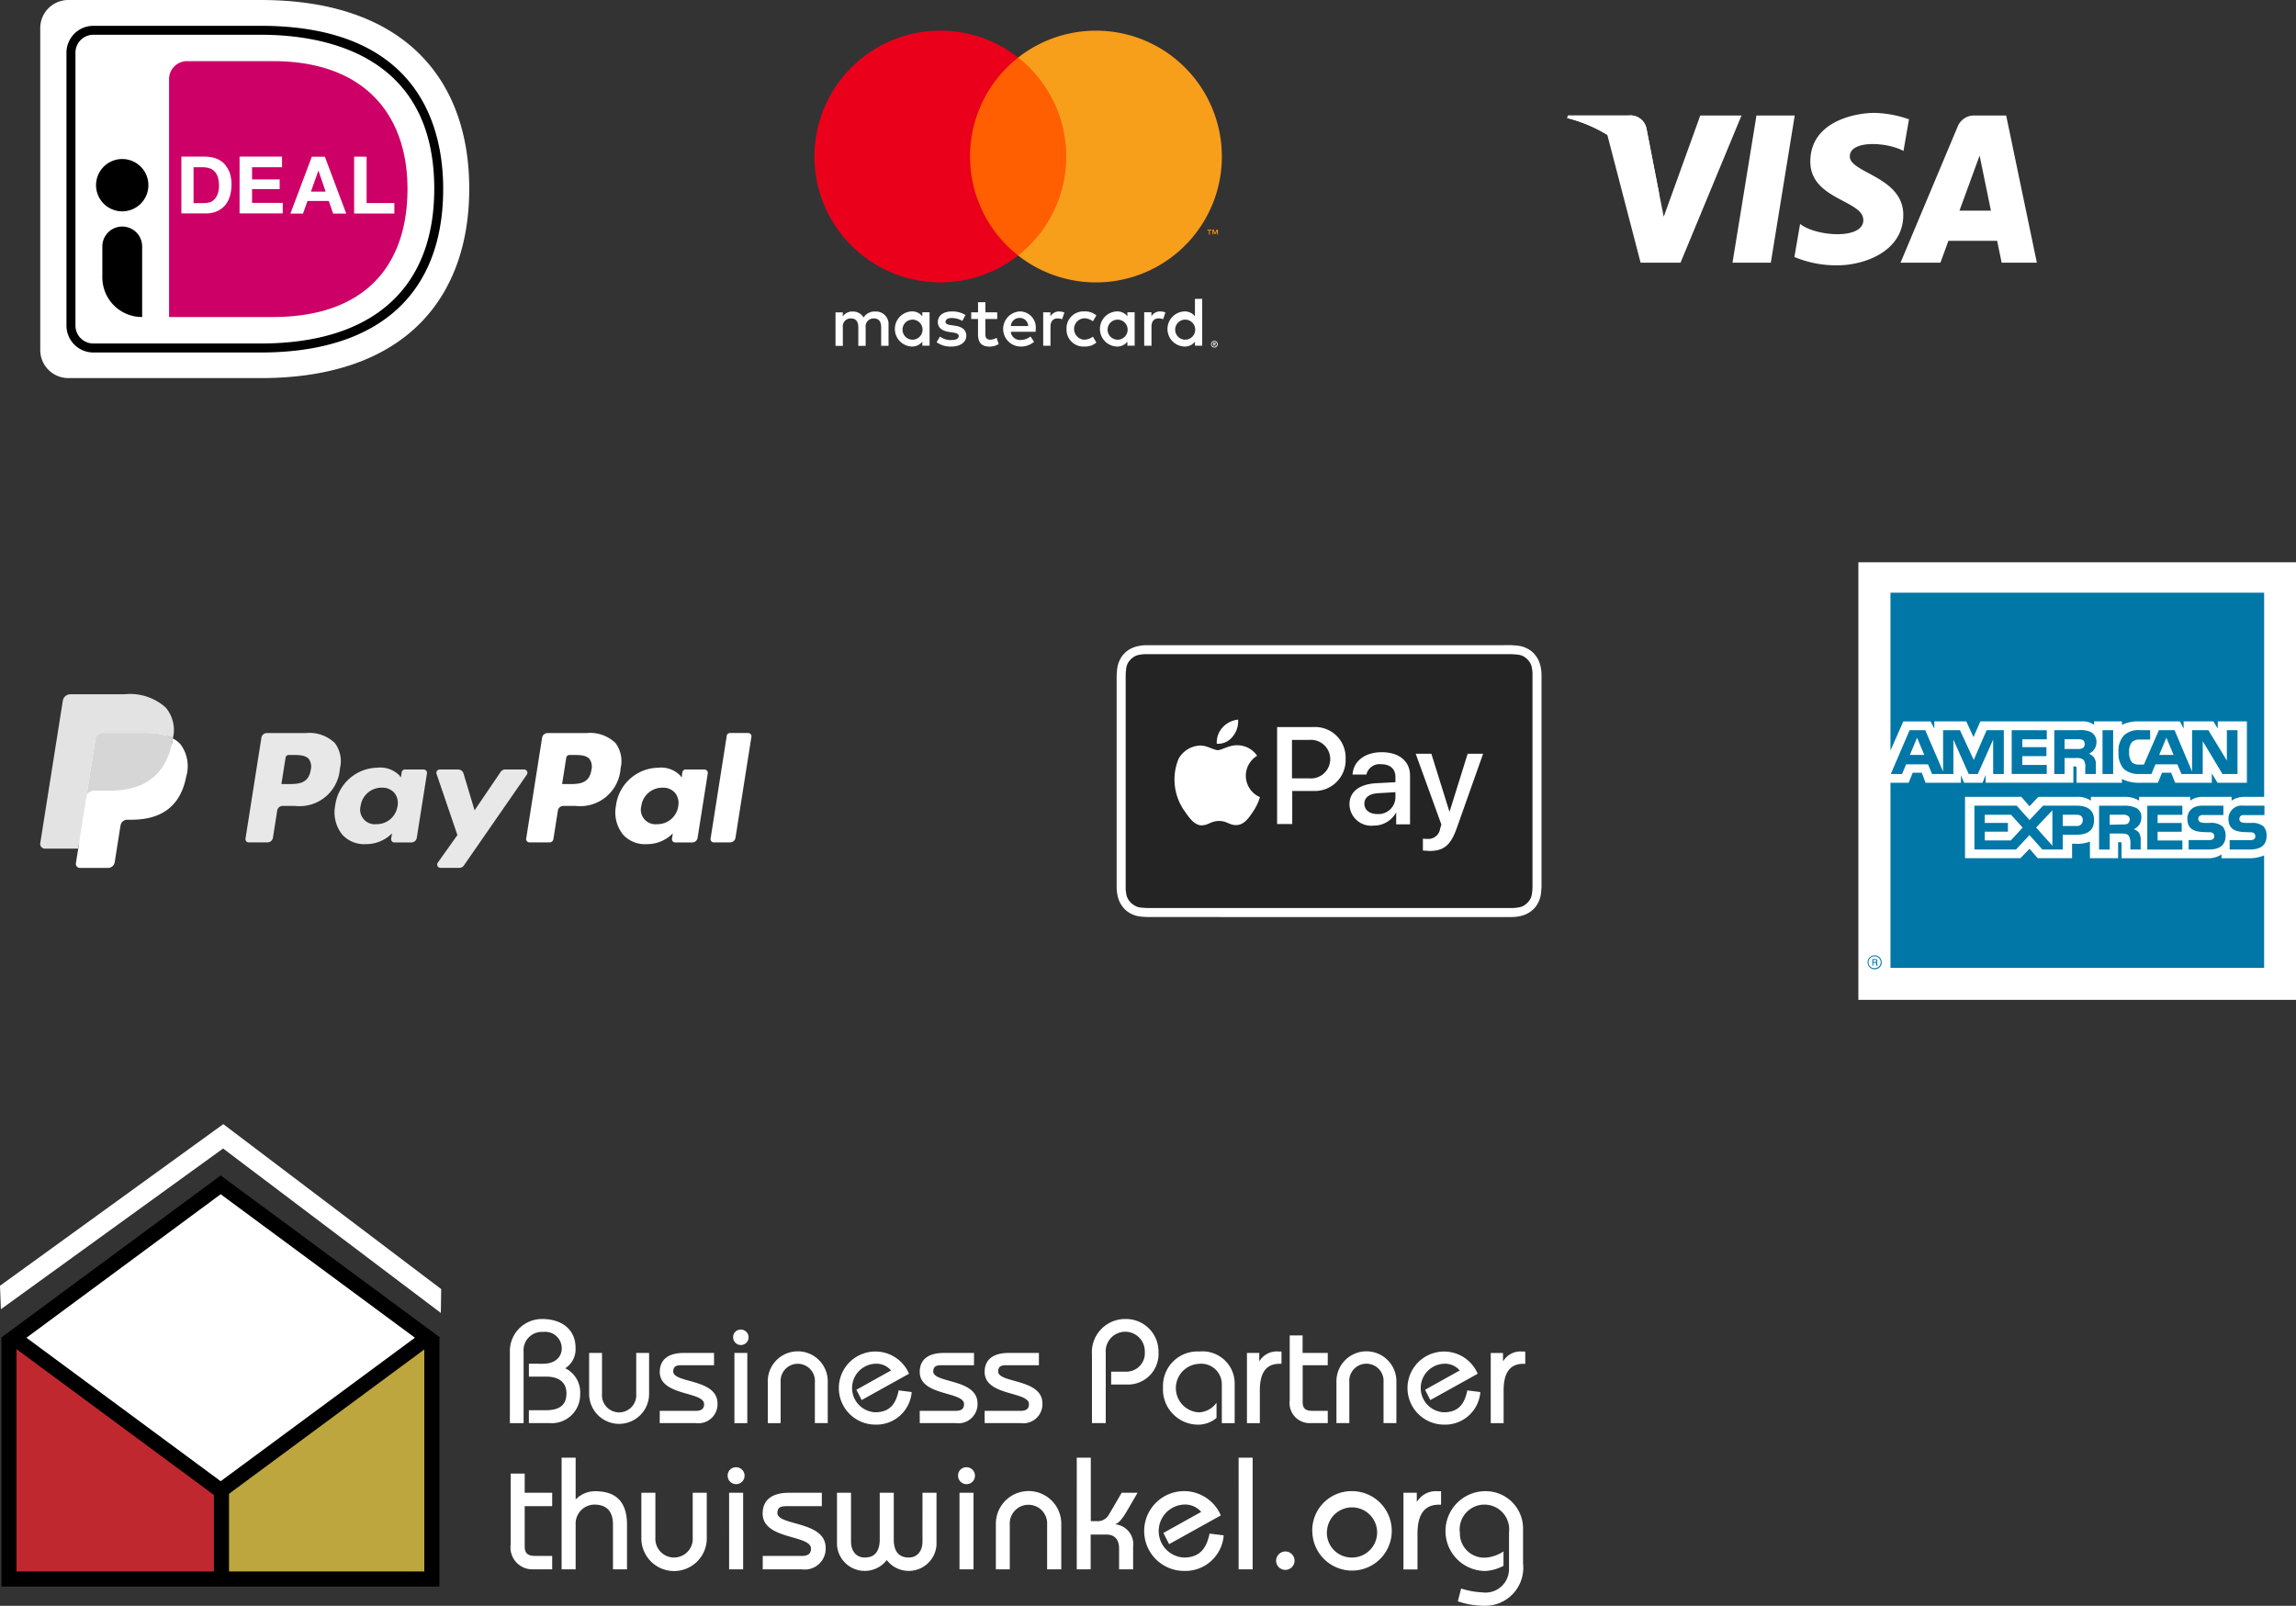
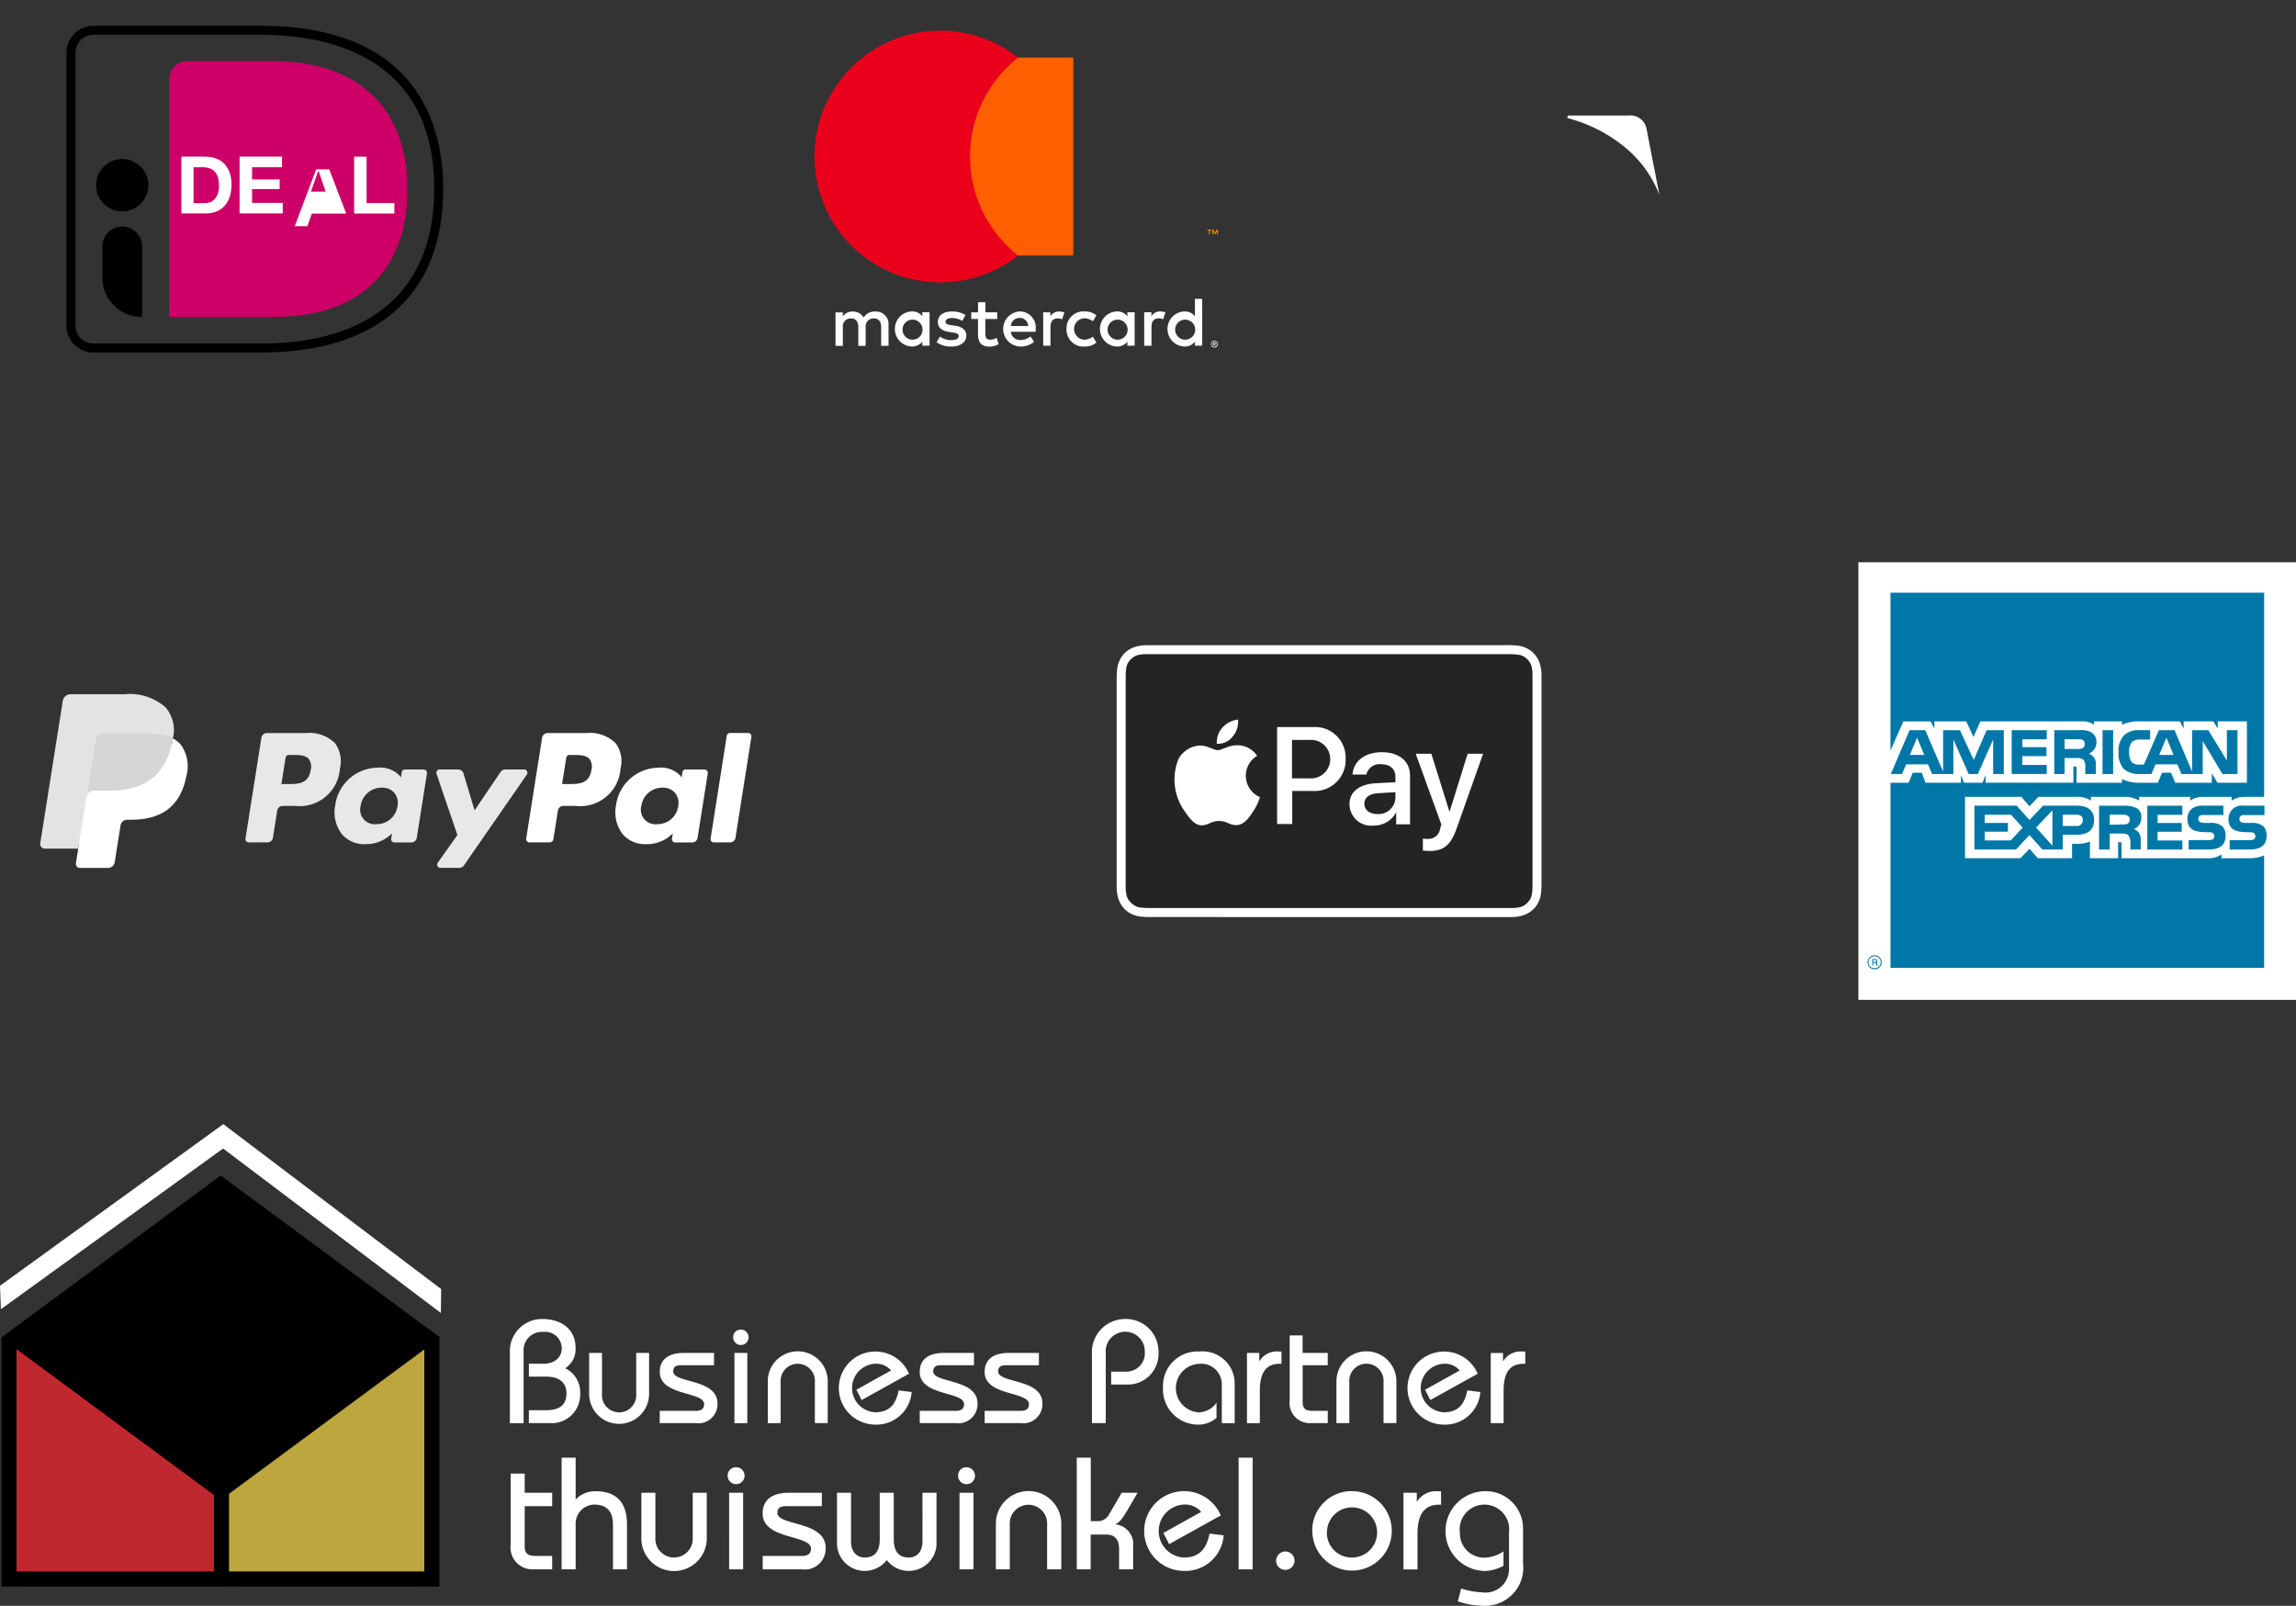
<svg xmlns="http://www.w3.org/2000/svg" width="178.379" height="124.779" viewBox="0 0 178.379 124.779">
  <rect x="0" y="0" width="178.379" height="124.779" fill="#333333" stroke="none" />
  <g transform="translate(-725.996 -3817.279)">
    <g transform="translate(729.123 3871.226)">
      <path d="M40.377,6.749H37.32a.425.425,0,0,0-.42.359l-1.237,7.84a.255.255,0,0,0,.252.294h1.46a.425.425,0,0,0,.42-.359l.334-2.115a.425.425,0,0,1,.419-.359h.968A3.14,3.14,0,0,0,43,9.5a2.355,2.355,0,0,0-.39-1.974,2.837,2.837,0,0,0-2.229-.781Zm.353,2.863c-.167,1.1-1.005,1.1-1.816,1.1h-.461l.324-2.049a.255.255,0,0,1,.252-.215h.211c.552,0,1.073,0,1.342.315a1.019,1.019,0,0,1,.148.852Zm8.786-.035H48.052a.255.255,0,0,0-.252.215l-.065.41-.1-.148A2.084,2.084,0,0,0,45.9,9.439a3.367,3.367,0,0,0-3.269,2.944,2.764,2.764,0,0,0,.545,2.249,2.291,2.291,0,0,0,1.844.745,2.8,2.8,0,0,0,2.027-.838l-.065.407a.255.255,0,0,0,.251.3h1.319a.425.425,0,0,0,.42-.359l.791-5.011a.254.254,0,0,0-.251-.294Zm-2.041,2.85a1.632,1.632,0,0,1-1.652,1.4A1.134,1.134,0,0,1,44.611,12.4a1.639,1.639,0,0,1,1.641-1.409,1.235,1.235,0,0,1,.976.4,1.267,1.267,0,0,1,.248,1.036Zm9.838-2.85H55.842a.426.426,0,0,0-.352.186l-2.029,2.989L52.6,9.88a.426.426,0,0,0-.408-.3H50.748a.255.255,0,0,0-.242.337l1.621,4.756L50.6,16.821a.255.255,0,0,0,.208.4H52.28a.424.424,0,0,0,.349-.182l4.893-7.063a.255.255,0,0,0-.209-.4Z" transform="translate(-19.718 -3.732)" fill="#e8e8e8" />
      <path d="M89.158,6.748H86.1a.425.425,0,0,0-.419.359l-1.237,7.84a.254.254,0,0,0,.251.294h1.569a.3.3,0,0,0,.293-.251l.351-2.222a.425.425,0,0,1,.419-.359H88.3A3.14,3.14,0,0,0,91.776,9.5a2.353,2.353,0,0,0-.39-1.974,2.834,2.834,0,0,0-2.228-.781Zm.353,2.863c-.167,1.1-1,1.1-1.816,1.1h-.461l.324-2.049a.254.254,0,0,1,.251-.215h.211c.552,0,1.073,0,1.342.315a1.019,1.019,0,0,1,.149.85ZM98.3,9.577H96.833a.253.253,0,0,0-.251.215l-.065.41-.1-.148a2.083,2.083,0,0,0-1.729-.614,3.366,3.366,0,0,0-3.268,2.944,2.765,2.765,0,0,0,.545,2.249,2.292,2.292,0,0,0,1.844.745,2.8,2.8,0,0,0,2.027-.838l-.065.407a.255.255,0,0,0,.252.3h1.318a.425.425,0,0,0,.419-.359l.792-5.011a.255.255,0,0,0-.253-.294Zm-2.041,2.85a1.631,1.631,0,0,1-1.652,1.4A1.134,1.134,0,0,1,93.391,12.4a1.639,1.639,0,0,1,1.641-1.409,1.235,1.235,0,0,1,.976.4,1.261,1.261,0,0,1,.248,1.035Zm3.767-5.463-1.255,7.984a.254.254,0,0,0,.251.294h1.262a.424.424,0,0,0,.42-.359l1.237-7.84a.255.255,0,0,0-.251-.3h-1.413a.255.255,0,0,0-.254.215Z" transform="translate(-46.691 -3.731)" fill="#fff" />
      <path d="M3.835,13.6l.234-1.485L3.548,12.1H1.061L2.789,1.144a.141.141,0,0,1,.14-.12H7.123a3.732,3.732,0,0,1,2.854.861,1.964,1.964,0,0,1,.457.857,3.094,3.094,0,0,1,0,1.182l-.005.034v.3l.235.133a1.65,1.65,0,0,1,.476.363,1.69,1.69,0,0,1,.386.866,3.665,3.665,0,0,1-.055,1.257A4.427,4.427,0,0,1,10.96,8.3a2.927,2.927,0,0,1-.816.894,3.31,3.31,0,0,1-1.1.5,5.48,5.48,0,0,1-1.373.159H7.346a.982.982,0,0,0-.971.828l-.025.134-.413,2.618-.019.1a.083.083,0,0,1-.026.056.069.069,0,0,1-.043.016Z" transform="translate(-0.587 -0.566)" fill="#fff" />
      <path d="M13.726,7.667q-.019.12-.043.246c-.553,2.839-2.445,3.82-4.861,3.82H7.591A.6.6,0,0,0,7,12.239l-.63,4-.178,1.132a.315.315,0,0,0,.311.364H8.685a.525.525,0,0,0,.519-.443l.021-.111.411-2.607.026-.143a.525.525,0,0,1,.519-.443h.326c2.114,0,3.769-.858,4.253-3.342a2.846,2.846,0,0,0-.437-2.513,2.086,2.086,0,0,0-.6-.46Z" transform="translate(-3.422 -4.239)" fill="#fff" />
      <path d="M14.152,6.905a4.362,4.362,0,0,0-.538-.119,6.833,6.833,0,0,0-1.085-.079H9.242a.524.524,0,0,0-.518.443l-.7,4.429L8,11.708a.6.6,0,0,1,.6-.508H9.83c2.416,0,4.308-.981,4.861-3.82.017-.084.03-.166.043-.246a2.948,2.948,0,0,0-.455-.192L14.155,6.9Z" transform="translate(-4.426 -3.708)" fill="#d6d6d6" />
      <path d="M4.3,3.442A.523.523,0,0,1,4.816,3H8.1a6.833,6.833,0,0,1,1.085.079,4.362,4.362,0,0,1,.662.158,2.992,2.992,0,0,1,.455.192,2.682,2.682,0,0,0-.569-2.411A4.166,4.166,0,0,0,6.537,0H2.344a.6.6,0,0,0-.592.507L0,11.578a.36.36,0,0,0,.355.417H2.949L3.6,7.87Z" fill="#e3e3e3" />
    </g>
    <g transform="translate(729.123 3817.281)">
-       <path d="M12,14.178V39.2a2.184,2.184,0,0,0,2.178,2.178H29.129c11.3,0,16.2-6.327,16.2-14.723,0-8.352-4.9-14.657-16.2-14.657H14.178A2.184,2.184,0,0,0,12,14.178Z" transform="translate(-12 -12)" fill="#fff" />
      <path d="M45.793,55.784h-13A2.091,2.091,0,0,1,30.7,53.693v-21.2A2.091,2.091,0,0,1,32.791,30.4h13c12.338,0,14.178,7.939,14.178,12.665C59.971,51.264,54.929,55.784,45.793,55.784ZM31.4,32.491v21.2a1.39,1.39,0,0,0,1.394,1.394h13c8.69,0,13.481-4.269,13.481-12.022,0-10.41-8.45-11.968-13.481-11.968h-13a1.39,1.39,0,0,0-1.394,1.4Z" transform="translate(-28.664 -28.396)" />
      <path d="M103.9,56.994v18.49h8.047c7.307,0,10.476-4.127,10.476-9.964,0-5.586-3.169-9.92-10.476-9.92h-6.654A1.4,1.4,0,0,0,103.9,56.994Z" transform="translate(-93.892 -50.852)" fill="#c06" />
      <g transform="translate(10.955 12.164)">
-         <path d="M114.484,123.711a2.387,2.387,0,0,1,.8.131,1.787,1.787,0,0,1,.642.4,2.228,2.228,0,0,1,.425.675,2.808,2.808,0,0,1,.152.958,3.28,3.28,0,0,1-.12.893,2.085,2.085,0,0,1-.37.708,1.8,1.8,0,0,1-.621.468,2.2,2.2,0,0,1-.882.174h-1.9V123.7h1.884Zm-.065,3.6a1.367,1.367,0,0,0,.414-.065.812.812,0,0,0,.348-.229,1.269,1.269,0,0,0,.25-.414,1.726,1.726,0,0,0,.1-.621,2.522,2.522,0,0,0-.065-.6,1.19,1.19,0,0,0-.218-.457.982.982,0,0,0-.392-.294,1.6,1.6,0,0,0-.6-.1h-.7v2.788h.86Zm6.011-3.6v.817H118.1v.947h2.145v.751H118.1V127.3h2.385v.817H117.13V123.7h3.3Zm4.987,4.421H124.4l-.338-.98h-1.655l-.348.98h-.98l1.666-4.421h1.013Zm-1.6-1.71-.555-1.623h-.011l-.577,1.623ZM127,123.71v3.6h2.156v.817h-3.125v-4.421Z" transform="translate(-112.6 -123.7)" fill="#fff" />
+         <path d="M114.484,123.711a2.387,2.387,0,0,1,.8.131,1.787,1.787,0,0,1,.642.4,2.228,2.228,0,0,1,.425.675,2.808,2.808,0,0,1,.152.958,3.28,3.28,0,0,1-.12.893,2.085,2.085,0,0,1-.37.708,1.8,1.8,0,0,1-.621.468,2.2,2.2,0,0,1-.882.174h-1.9V123.7h1.884Zm-.065,3.6a1.367,1.367,0,0,0,.414-.065.812.812,0,0,0,.348-.229,1.269,1.269,0,0,0,.25-.414,1.726,1.726,0,0,0,.1-.621,2.522,2.522,0,0,0-.065-.6,1.19,1.19,0,0,0-.218-.457.982.982,0,0,0-.392-.294,1.6,1.6,0,0,0-.6-.1h-.7v2.788h.86Zm6.011-3.6v.817H118.1v.947h2.145v.751H118.1V127.3h2.385v.817H117.13V123.7h3.3Zm4.987,4.421H124.4h-1.655l-.348.98h-.98l1.666-4.421h1.013Zm-1.6-1.71-.555-1.623h-.011l-.577,1.623ZM127,123.71v3.6h2.156v.817h-3.125v-4.421Z" transform="translate(-112.6 -123.7)" fill="#fff" />
      </g>
      <path d="M55.372,137.683A3.079,3.079,0,0,1,52.29,134.6v-2.4a1.546,1.546,0,0,1,3.093,0v5.488Zm-1.535-8.211a2.033,2.033,0,1,1,1.44-.6,2.036,2.036,0,0,1-1.44.6Z" transform="translate(-47.466 -113.051)" />
    </g>
    <g transform="translate(789.273 3819.66)">
      <path d="M132.944,1320.546v.063H133a.065.065,0,0,0,.032-.008.028.028,0,0,0,.012-.024.027.027,0,0,0-.012-.024.056.056,0,0,0-.032-.008h-.059Zm.06-.045a.109.109,0,0,1,.071.021.068.068,0,0,1,.025.056.065.065,0,0,1-.02.049.1.1,0,0,1-.057.023l.079.09h-.061l-.073-.09h-.024v.09h-.051v-.24H133Zm-.016.322a.189.189,0,0,0,.078-.016.2.2,0,0,0-.078-.384.209.209,0,0,0-.079.015.2.2,0,0,0-.107.265.187.187,0,0,0,.042.063.2.2,0,0,0,.065.043.2.2,0,0,0,.079.016m0-.459a.266.266,0,0,1,.186.076.255.255,0,0,1,.056.282.269.269,0,0,1-.056.082.287.287,0,0,1-.083.055.259.259,0,0,1-.1.021.261.261,0,0,1-.1-.021.276.276,0,0,1-.084-.055.266.266,0,0,1-.055-.085.255.255,0,0,1,.056-.282.25.25,0,0,1,.084-.055.268.268,0,0,1,.1-.021m-24.229-.922a.779.779,0,1,1,.212.589.786.786,0,0,1-.212-.589m2.1,0v-1.3H110.3v.316a.985.985,0,0,0-.82-.381,1.365,1.365,0,0,0,0,2.728.985.985,0,0,0,.82-.38v.315h.564v-1.3Zm19.082,0a.779.779,0,1,1,.212.589.786.786,0,0,1-.212-.589m2.1,0V1317.1h-.565v1.359a.985.985,0,0,0-.82-.381,1.365,1.365,0,0,0,0,2.728.985.985,0,0,0,.82-.38v.315h.565Zm-14.176-.858a.645.645,0,0,1,.657.63h-1.348a.669.669,0,0,1,.69-.63m.011-.506a1.365,1.365,0,0,0,.038,2.728,1.578,1.578,0,0,0,1.065-.364l-.277-.418a1.239,1.239,0,0,1-.756.272.721.721,0,0,1-.777-.636H119.1c.006-.07.011-.141.011-.217a1.246,1.246,0,0,0-1.233-1.364m6.818,1.364a.779.779,0,1,1,.212.589.786.786,0,0,1-.212-.589m2.1,0v-1.3h-.564v.316a.985.985,0,0,0-.82-.381,1.365,1.365,0,0,0,0,2.728.986.986,0,0,0,.82-.38v.315h.565v-1.3Zm-5.292,0a1.312,1.312,0,0,0,1.386,1.364,1.357,1.357,0,0,0,.934-.31l-.271-.457a1.142,1.142,0,0,1-.68.234.833.833,0,0,1,0-1.663,1.145,1.145,0,0,1,.68.234l.271-.457a1.359,1.359,0,0,0-.934-.31,1.312,1.312,0,0,0-1.386,1.364m7.28-1.364a.767.767,0,0,0-.685.38v-.315h-.56v2.6h.565v-1.456c0-.43.185-.668.554-.668a.917.917,0,0,1,.353.065l.174-.532a1.2,1.2,0,0,0-.4-.071m-15.137.272a1.941,1.941,0,0,0-1.059-.272c-.658,0-1.082.315-1.082.831,0,.423.315.685.9.766l.267.038c.31.043.456.125.456.272,0,.2-.206.315-.592.315a1.384,1.384,0,0,1-.864-.271l-.265.44a1.873,1.873,0,0,0,1.124.337c.75,0,1.185-.353,1.185-.848,0-.457-.342-.7-.907-.777l-.266-.039c-.244-.032-.44-.081-.44-.255,0-.19.185-.3.494-.3a1.674,1.674,0,0,1,.81.223l.244-.457Zm7.287-.271a.765.765,0,0,0-.684.381v-.316h-.56v2.6h.565v-1.456c0-.43.185-.668.554-.668a.917.917,0,0,1,.353.065l.174-.532a1.2,1.2,0,0,0-.4-.071m-4.819.065H115.2v-.788h-.571v.788H114.1v.516h.527v1.185c0,.6.234.961.9.961a1.326,1.326,0,0,0,.707-.2l-.163-.484a1.045,1.045,0,0,1-.5.147c-.282,0-.374-.174-.374-.435v-1.173h.923Zm-8.443,2.6v-1.63a.967.967,0,0,0-1.022-1.032,1,1,0,0,0-.913.462.953.953,0,0,0-.858-.462.859.859,0,0,0-.761.386v-.321h-.565v2.6h.57v-1.44a.608.608,0,0,1,.636-.69c.375,0,.565.245.565.685v1.445h.571v-1.44a.613.613,0,0,1,.635-.69c.386,0,.57.245.57.685v1.445Z" transform="translate(-101.921 -1296.259)" fill="#fff" />
      <path d="M1929.674,977.6v-.38h-.1l-.114.261-.114-.261h-.1v.38h.07v-.286l.107.247h.073l.107-.247v.287h.07Zm-.627,0v-.315h.127v-.064h-.323v.064h.126v.315h.07Z" transform="translate(-1898.329 -961.757)" fill="#f79410" />
      <path d="M738.268,147.53H729.71V132.15h8.558Z" transform="translate(-718.164 -130.059)" fill="#ff5f00" />
      <path d="M12.089,9.781a9.765,9.765,0,0,1,3.736-7.69,9.781,9.781,0,1,0,0,15.38,9.765,9.765,0,0,1-3.736-7.69" transform="translate(0 0.001)" fill="#eb001b" />
-       <path d="M1015.936,9.781a9.781,9.781,0,0,1-15.826,7.69,9.782,9.782,0,0,0,0-15.38,9.781,9.781,0,0,1,15.825,7.69" transform="translate(-984.285 0.001)" fill="#f79e1b" />
    </g>
    <g transform="translate(847.756 3826.053)">
-       <path d="M27.043,63.158H24.066l1.861-11.435H28.9ZM21.561,51.723l-2.838,7.865-.336-1.694h0l-1-5.142a1.274,1.274,0,0,0-1.412-1.03H11.281l-.055.194a11.137,11.137,0,0,1,3.114,1.307l2.587,9.935h3.1l4.737-11.435ZM44.978,63.158h2.734L45.328,51.723H42.935a1.368,1.368,0,0,0-1.374.852L37.12,63.158h3.1l.621-1.7h3.785ZM41.7,59.113l1.564-4.279.88,4.279Zm-4.349-4.64.425-2.456a8.593,8.593,0,0,0-2.678-.5c-1.477,0-4.986.646-4.986,3.786,0,2.954,4.118,2.991,4.118,4.543s-3.693,1.274-4.912.3l-.443,2.568a8.343,8.343,0,0,0,3.36.646c2.032,0,5.1-1.052,5.1-3.915,0-2.973-4.155-3.25-4.155-4.543s2.9-1.127,4.174-.425Z" transform="translate(-11.226 -51.519)" fill="#fff" />
      <path d="M18.387,58.358l-1-5.142a1.274,1.274,0,0,0-1.412-1.03H11.281l-.055.194a11.535,11.535,0,0,1,4.418,2.22A8.917,8.917,0,0,1,18.387,58.358Z" transform="translate(-11.226 -51.982)" fill="#fff" />
    </g>
    <g transform="translate(812.754 3867.414)">
      <path d="M30.049,0H2.333a3.246,3.246,0,0,0-.618.06,2.345,2.345,0,0,0-.6.2,1.764,1.764,0,0,0-.5.359,1.764,1.764,0,0,0-.359.5,1.923,1.923,0,0,0-.2.6c-.04.2-.04.419-.06.618v16.45a3.246,3.246,0,0,0,.06.618,2.345,2.345,0,0,0,.2.6,2.27,2.27,0,0,0,.359.5,1.764,1.764,0,0,0,.5.359,1.923,1.923,0,0,0,.6.2c.2.04.419.04.618.06H30.667a3.246,3.246,0,0,0,.618-.06,2.345,2.345,0,0,0,.6-.2,2.27,2.27,0,0,0,.5-.359,1.764,1.764,0,0,0,.359-.5,1.923,1.923,0,0,0,.2-.6c.04-.2.04-.419.06-.618V2.333a3.246,3.246,0,0,0-.06-.618,2.345,2.345,0,0,0-.2-.6,2.27,2.27,0,0,0-.359-.5,1.764,1.764,0,0,0-.5-.359,1.923,1.923,0,0,0-.6-.2c-.2-.04-.419-.04-.618-.06h-.618Z" fill="#fff" />
      <path d="M32.851,3.5h.618a4.91,4.91,0,0,1,.518.04,1.17,1.17,0,0,1,.4.12,1.41,1.41,0,0,1,.558.558,1.17,1.17,0,0,1,.12.4,2.362,2.362,0,0,1,.04.518v16.45a4.91,4.91,0,0,1-.04.518,1.323,1.323,0,0,1-.12.4,1.41,1.41,0,0,1-.558.558,1.17,1.17,0,0,1-.4.12,2.362,2.362,0,0,1-.518.04H5.135c-.14,0-.339-.02-.518-.04a.956.956,0,0,1-.4-.14,1.41,1.41,0,0,1-.558-.558,1.17,1.17,0,0,1-.12-.4,2.362,2.362,0,0,1-.04-.518V5.135a4.909,4.909,0,0,1,.04-.518,1.323,1.323,0,0,1,.12-.4,1.41,1.41,0,0,1,.558-.558,1.17,1.17,0,0,1,.4-.12,2.362,2.362,0,0,1,.518-.04H32.851" transform="translate(-2.802 -2.802)" fill="#242424" />
      <path d="M26.925,30.316A1.837,1.837,0,0,0,27.344,29a1.9,1.9,0,0,0-1.216.618,1.733,1.733,0,0,0-.439,1.256,1.432,1.432,0,0,0,1.236-.558m.419.678c-.678-.04-1.256.379-1.575.379s-.818-.359-1.356-.359a2,2,0,0,0-1.695,1.037,4.239,4.239,0,0,0,.518,4.127c.339.5.758,1.057,1.3,1.037.518-.02.718-.339,1.336-.339s.8.339,1.356.319.917-.5,1.256-1.017a4.016,4.016,0,0,0,.558-1.156,1.806,1.806,0,0,1-.219-3.21,1.856,1.856,0,0,0-1.476-.818" transform="translate(-17.913 -23.218)" fill="#fff" />
      <g transform="translate(12.462 6.361)">
        <path d="M65.331,31.9a2.371,2.371,0,0,1,2.492,2.473,2.4,2.4,0,0,1-2.532,2.492H63.676v2.572H62.5V31.9Zm-1.655,3.988h1.336a1.5,1.5,0,1,0,0-2.991H63.656v2.991ZM68.123,37.9c0-.957.738-1.555,2.054-1.635l1.515-.08v-.419c0-.618-.419-.977-1.1-.977a1.052,1.052,0,0,0-1.156.8H68.362c.06-1,.917-1.735,2.273-1.735,1.336,0,2.193.7,2.193,1.814v3.789H71.752v-.9h-.02a1.954,1.954,0,0,1-1.735,1A1.689,1.689,0,0,1,68.123,37.9Zm3.569-.5v-.439l-1.356.08c-.678.04-1.057.339-1.057.818s.4.8,1,.8A1.318,1.318,0,0,0,71.692,37.4Zm2.134,4.088v-.917a2.168,2.168,0,0,0,.359.02.922.922,0,0,0,.977-.778c0-.02.1-.339.1-.339l-1.994-5.5h1.216l1.4,4.486h.02l1.4-4.486h1.2l-2.054,5.8c-.479,1.336-1.017,1.755-2.153,1.755-.1-.018-.372-.018-.471-.038Z" transform="translate(-62.5 -31.9)" fill="#fff" />
      </g>
    </g>
    <g transform="translate(870.375 3860.971)">
      <path d="M0,0H34V34H0Z" fill="#fff" fill-rule="evenodd" />
      <path d="M4.849,42.381h-.1c0-.049-.024-.122-.024-.146s0-.073-.073-.073H4.508v.219H4.435V41.87h.219c.1,0,.17.025.17.122a.143.143,0,0,1-.049.122.127.127,0,0,1,.049.1v.1c0,.025,0,.025.024.025v.049Zm-.1-.365c0-.073-.049-.073-.073-.073h-.17v.146h.146c.048,0,.1-.024.1-.072Zm.414.1a.546.546,0,0,0-.56-.535.54.54,0,0,0-.535.535.55.55,0,0,0,1.1,0Zm-.073,0a.468.468,0,0,1-.487.462.447.447,0,0,1-.462-.462.462.462,0,0,1,.462-.462.484.484,0,0,1,.489.46Zm29.978-9.83c0,.73-.462,1.07-1.29,1.07H32.2v-.73h1.58a.5.5,0,0,0,.317-.073.31.31,0,0,0,.1-.219.371.371,0,0,0-.1-.243.422.422,0,0,0-.292-.073c-.754-.025-1.7.024-1.7-1.046a1.026,1.026,0,0,1,1.168-1.022H34.9v.73H33.391a.577.577,0,0,0-.316.049.349.349,0,0,0-.122.268.265.265,0,0,0,.17.244,1.244,1.244,0,0,0,.317.049h.438a1.38,1.38,0,0,1,.949.268,1.051,1.051,0,0,1,.243.725Zm-3.431-.73a1.38,1.38,0,0,0-.949-.268H30.25a1.248,1.248,0,0,1-.316-.049.265.265,0,0,1-.17-.244.285.285,0,0,1,.122-.268.576.576,0,0,1,.316-.049h1.509v-.73h-1.63c-.876,0-1.168.535-1.168,1.022,0,1.07.949,1.022,1.7,1.046a.421.421,0,0,1,.292.073.372.372,0,0,1,.1.243.309.309,0,0,1-.1.219.553.553,0,0,1-.316.073H29.011v.73h1.582c.827,0,1.29-.34,1.29-1.07a1.05,1.05,0,0,0-.243-.73Zm-3.115,1.1H26.6v-.681h1.873v-.681H26.6v-.633h1.922v-.706H25.8v3.406h2.725v-.706Zm-3.6-2.53a2.042,2.042,0,0,0-1-.171h-1.87v3.406h.827V32.113h.876c.292,0,.462.025.584.146a1.086,1.086,0,0,1,.146.681v.413h.8V32.7a1.123,1.123,0,0,0-.122-.633.949.949,0,0,0-.413-.292.938.938,0,0,0,.584-.9.764.764,0,0,0-.411-.757ZM20.3,29.947H17.7l-1.05,1.12-1-1.119H12.368v3.406H15.6l1.046-1.119,1,1.119H19.23V32.21h1.022c.706,0,1.411-.195,1.411-1.144,0-.925-.73-1.119-1.363-1.119Zm3.966,1.411a1.011,1.011,0,0,1-.389.049l-1,.025v-.779h1a.66.66,0,0,1,.389.073.31.31,0,0,1,.17.292.425.425,0,0,1-.17.341Zm-3.966.17H19.229v-.876H20.3c.292,0,.487.122.487.414a.441.441,0,0,1-.487.463Zm-3.139.122,1.265-1.338v2.75Zm-1.971,1H13.17v-.681h1.8v-.681h-1.8v-.633h2.044l.9,1-.925,1Zm17.617-5.16H31.639l-1.533-2.555V27.49H28.452l-.317-.754h-1.7l-.316.754H25.17a1.76,1.76,0,0,1-1.192-.389,1.781,1.781,0,0,1-.414-1.29A1.759,1.759,0,0,1,24,24.472a1.652,1.652,0,0,1,1.241-.389h.779v.73h-.779a.86.86,0,0,0-.633.195,1.1,1.1,0,0,0-.219.779,1.218,1.218,0,0,0,.219.8.812.812,0,0,0,.56.17h.365L26.7,24.083h1.217L29.279,27.3V24.083h1.265l1.436,2.36v-2.36h.827V27.49Zm-9.66-3.407H22.32V27.49h.827Zm-1.728.146a1.958,1.958,0,0,0-.973-.146H18.572V27.49h.8V26.249h.876a.834.834,0,0,1,.608.146,1.033,1.033,0,0,1,.122.657v.438H21.8v-.681a.908.908,0,0,0-.146-.608,1.018,1.018,0,0,0-.389-.292.966.966,0,0,0,.584-.9.843.843,0,0,0-.438-.779Zm-3.431,2.555h-1.9V26.1h1.874v-.7H16.09v-.608h1.9v-.706H15.263v3.4h2.725Zm-3.334-2.7H13.316l-1,2.312-1.071-2.312H9.934V27.3L8.547,24.083H7.331L5.871,27.49h.876l.316-.754h1.7l.316.754h1.655V24.813l1.192,2.677h.706l1.192-2.677V27.49h.827V24.083h0Zm13.189,1.922-.56-1.338-.56,1.338Zm-7.057-.535a.744.744,0,0,1-.414.073h-1V24.79h1a1.074,1.074,0,0,1,.414.049.362.362,0,0,1,.146.316.335.335,0,0,1-.145.315Zm-13.432.535.56-1.338.56,1.338ZM34.875,13.4H5.846V25.665l1-2.263H8.961l.292.56V23.4h2.482l.56,1.217L12.83,23.4h7.908a1.438,1.438,0,0,1,.925.268V23.4h2.166v.268a2.9,2.9,0,0,1,1.363-.268H28.33l.292.56V23.4h2.312l.341.56V23.4h2.263v4.769H31.25l-.438-.73v.73H27.965l-.316-.779h-.706l-.316.779H25.142a2.916,2.916,0,0,1-1.314-.292v.292H20.3v-1.1c0-.146-.024-.17-.122-.17h-.122v1.265H13.243v-.608L13,28.171H11.565l-.243-.584v.584H8.572l-.292-.779H7.574l-.316.779H5.846V42.552H34.875V33.816a2.979,2.979,0,0,1-1.192.219H31.566v-.292a1.877,1.877,0,0,1-1.1.292H23.8v-1.1c0-.146-.024-.146-.146-.146h-.122v1.241h-2.19v-1.29a2.677,2.677,0,0,1-1.144.17h-.243v1.119H17.283l-.633-.73-.706.73H11.637V29.266h4.38l.633.73.681-.73h2.944a1.835,1.835,0,0,1,1.144.292v-.292h2.628a2.081,2.081,0,0,1,1.119.292v-.292h3.966v.292a1.618,1.618,0,0,1,1-.292h2.214v.292a1.76,1.76,0,0,1,1.022-.292h1.509V13.4Z" transform="translate(-3.352 -11.037)" fill="#0077a6" fill-rule="evenodd" />
    </g>
    <g transform="translate(726 3904.63)">
      <path d="M25.683,74.547,8.621,87.153l.029.022v19.313H42.675V87.2l.071-.051Z" transform="translate(-8.542 -70.558)" fill-rule="evenodd" />
      <path d="M25.833,70.524,42.749,83.3l.028-1.853L25.848,68.63,8.5,81.189l.069,1.823Zm22.28,21.338V86.227a2.488,2.488,0,0,1,2.522-2.454c1.522,0,2.58.829,2.58,2.227a1.759,1.759,0,0,1-.8,1.6,2.081,2.081,0,0,1,1.158,2.01,2.208,2.208,0,0,1-2.385,2.25h-1.6v-1h1.329c1.137,0,1.591-.477,1.591-1.305,0-.864-.579-1.307-1.591-1.307H49.59v-1H50.7c.966,0,1.444-.557,1.444-1.2a1.281,1.281,0,0,0-1.42-1.272,1.427,1.427,0,0,0-1.545,1.545v5.543H48.112Zm10.816-5.453v3.182a2.329,2.329,0,1,1-4.658,0V86.409h1v3.182a1.333,1.333,0,1,0,2.658,0V86.409Zm.83,4.5h2.795c.465,0,.648-.182.648-.523,0-1-3.443-.614-3.443-2.5,0-.966.67-1.477,1.863-1.477h2.352v.954H61.45c-.489,0-.625.136-.648.477,0,.943,3.443.545,3.443,2.5a1.487,1.487,0,0,1-1.692,1.522h-2.8Zm5.8.954V86.409h1v5.453Zm.5-7.27a.6.6,0,1,1-.6.6.584.584,0,0,1,.6-.6Zm2.091,7.27V88.681a2.33,2.33,0,1,1,4.658,0v3.181h-1V88.681a1.333,1.333,0,1,0-2.659,0v3.181Zm7.293-1.793-.409-.8,2.693-1.5a1.5,1.5,0,0,0-1.238-.522,1.888,1.888,0,0,0,0,3.771c1.181,0,1.625-.7,1.829-1.7l1.011.127a2.745,2.745,0,0,1-2.841,2.532,2.84,2.84,0,1,1,2.635-3.953L75.442,90.07Zm4.511.839h2.795c.466,0,.648-.182.648-.523,0-1-3.442-.614-3.442-2.5,0-.966.67-1.477,1.864-1.477h2.352v.954H81.65c-.487,0-.624.136-.647.477,0,.943,3.442.545,3.442,2.5a1.487,1.487,0,0,1-1.694,1.522H79.957Zm5.043,0h2.795c.466,0,.648-.182.648-.523,0-1-3.442-.614-3.442-2.5,0-.966.67-1.477,1.864-1.477h2.352v.954H86.693c-.487,0-.624.136-.647.477,0,.943,3.442.545,3.442,2.5a1.487,1.487,0,0,1-1.694,1.522H85Zm8.338.954V86.545a2.579,2.579,0,0,1,2.545-2.772,2.527,2.527,0,0,1,2.625,2.557,2.383,2.383,0,0,1-2.238,2.532h-1.44v-1h1.137a1.429,1.429,0,0,0,1.477-1.533,1.52,1.52,0,1,0-3.034.079v5.453H93.338Zm10.089,0V88.8a1.6,1.6,0,0,0-1.773-1.545,1.888,1.888,0,0,0-.011,3.771,1.765,1.765,0,0,0,1.373-.749v1.182a2.224,2.224,0,0,1-1.476.522,2.739,2.739,0,0,1-2.681-2.9,2.674,2.674,0,0,1,2.817-2.783,2.5,2.5,0,0,1,2.75,2.59v2.976h-1Zm1.955-5.453h.955v.625h.022a1.569,1.569,0,0,1,1.476-.738h.228v.955h-.149c-.964,0-1.533.591-1.533,2.067v2.545h-1V86.409Zm6.281.954h-1.954v2.862c0,.512.239.682.75.682h1.2v.954h-1.339A1.559,1.559,0,0,1,108.7,90.1V85.046h1v1.363h1.954v.954h0Zm.67,4.5V88.681a2.33,2.33,0,1,1,4.658,0v3.181h-1V88.681a1.333,1.333,0,1,0-2.658,0v3.181h-1Zm7.294-1.793-.409-.8,2.693-1.5a1.508,1.508,0,0,0-1.239-.522,1.888,1.888,0,0,0,0,3.771c1.183,0,1.625-.7,1.829-1.7l1.011.127a2.744,2.744,0,0,1-2.841,2.532,2.84,2.84,0,1,1,2.636-3.953l-3.681,2.045Zm4.692-3.659h.955v.625h.021a1.572,1.572,0,0,1,1.477-.738H127v.955h-.149c-.966,0-1.533.591-1.533,2.067v2.545h-1V86.409ZM51.4,98.314H49.265v3.124c0,.557.26.743.817.743H51.4v1.042H49.933a1.7,1.7,0,0,1-1.759-1.922V95.786h1.091v1.487H51.4v1.04Zm.732,4.909V94.547h1.091V97.8a2.07,2.07,0,0,1,1.524-.645c1.375,0,2.466.594,2.466,2.6v3.47h-1.09v-3.47c0-1.215-.67-1.562-1.45-1.562a1.48,1.48,0,0,0-1.45,1.562v3.47h-1.1Zm11.278-5.95v3.47a2.542,2.542,0,1,1-5.082,0v-3.47h1.09v3.47a1.454,1.454,0,1,0,2.9,0v-3.47h1.091Zm1.735,5.95V97.274h1.09v5.949Zm.545-7.932a.657.657,0,1,1-.657.657.638.638,0,0,1,.653-.657Zm2.069,6.891H70.8c.508,0,.707-.2.707-.57,0-1.09-3.756-.669-3.756-2.726,0-1.054.731-1.611,2.032-1.611h2.565v1.04H69.6c-.532,0-.682.149-.706.521,0,1.028,3.754.6,3.754,2.727a1.622,1.622,0,0,1-1.846,1.661H67.755Zm13.5-4.908v4.04a2.159,2.159,0,0,1-3.866,1.19,2.159,2.159,0,0,1-3.866-1.19v-4.04h1.09v3.793c0,.755.421,1.239,1.065,1.239.707,0,1.166-.4,1.166-1.413V97.274h1.09v3.619c0,1.016.458,1.413,1.166,1.413.644,0,1.065-.484,1.065-1.239V97.274Zm1.786,5.95v-5.95h1.09v5.949Zm.545-7.932a.657.657,0,1,1-.657.657.638.638,0,0,1,.649-.658Zm2.28,7.932v-3.47a2.542,2.542,0,1,1,5.082,0v3.47h-1.1v-3.47a1.453,1.453,0,1,0-2.9,0v3.47H85.861Zm6.285,0V94.547h1.09v4.932H93.7a.983.983,0,0,0,.916-.445l1.03-1.76H96.88l-.78,1.338c-.236.409-.6,1-.93,1.09v.026a1.554,1.554,0,0,1,1.363,1.747v1.748h-1.09V101.6c0-.743-.4-1.078-.967-1.078H93.235v2.7h-1.09Zm7.175-1.959-.446-.868,2.938-1.636a1.645,1.645,0,0,0-1.351-.57,2.061,2.061,0,0,0,0,4.116c1.289,0,1.771-.769,2-1.86l1.1.136a2.992,2.992,0,0,1-3.1,2.764,3.1,3.1,0,1,1,2.875-4.312l-4.015,2.231Zm5.4,1.959V94.547h1.09v8.677Zm3.644-1.389a.716.716,0,1,1-.732.732.733.733,0,0,1,.726-.733Zm3.222-1.586a1.949,1.949,0,1,1,1.945,2.058,1.926,1.926,0,0,1-1.951-2.059Zm-1.14,0a3.086,3.086,0,1,0,3.085-3.1,3.048,3.048,0,0,0-3.091,3.1Zm7.075-2.974h1.042v.681h.024a1.715,1.715,0,0,1,1.612-.8h.249V98.2H120.3c-1.053,0-1.673.645-1.673,2.256v2.777h-1.09v-5.95h0Zm7.771,5.676a3.316,3.316,0,0,1-1.4.4,3.1,3.1,0,1,1,0-6.2,2.9,2.9,0,0,1,2.926,2.949v2.653a2.962,2.962,0,0,1-3.112,3.3,6.177,6.177,0,0,1-1.957-.347l.26-.991a6.305,6.305,0,0,0,1.649.3,1.828,1.828,0,0,0,2.069-1.884v-2.775a1.925,1.925,0,1,0-3.816.036,1.882,1.882,0,0,0,2,1.922,2.825,2.825,0,0,0,1.388-.484v1.128h0Z" transform="translate(-8.504 -68.63)" fill="#fff" fill-rule="evenodd" />
      <path d="M10.4,94.559l15.337,11.333v5.943H10.4Z" transform="translate(-9.122 -77.077)" fill="#c0282f" fill-rule="evenodd" />
      <path d="M50.06,111.851H34.888v-6.035L50.06,94.6Z" transform="translate(-17.099 -77.092)" fill="#bda63e" fill-rule="evenodd" />
-       <path d="M26.636,76.708l15.09,11.149-15.09,11.15c-.64-.471-13.94-10.3-15.09-11.149l15.09-11.149Z" transform="translate(-9.495 -71.261)" fill="#fff" fill-rule="evenodd" />
    </g>
  </g>
</svg>